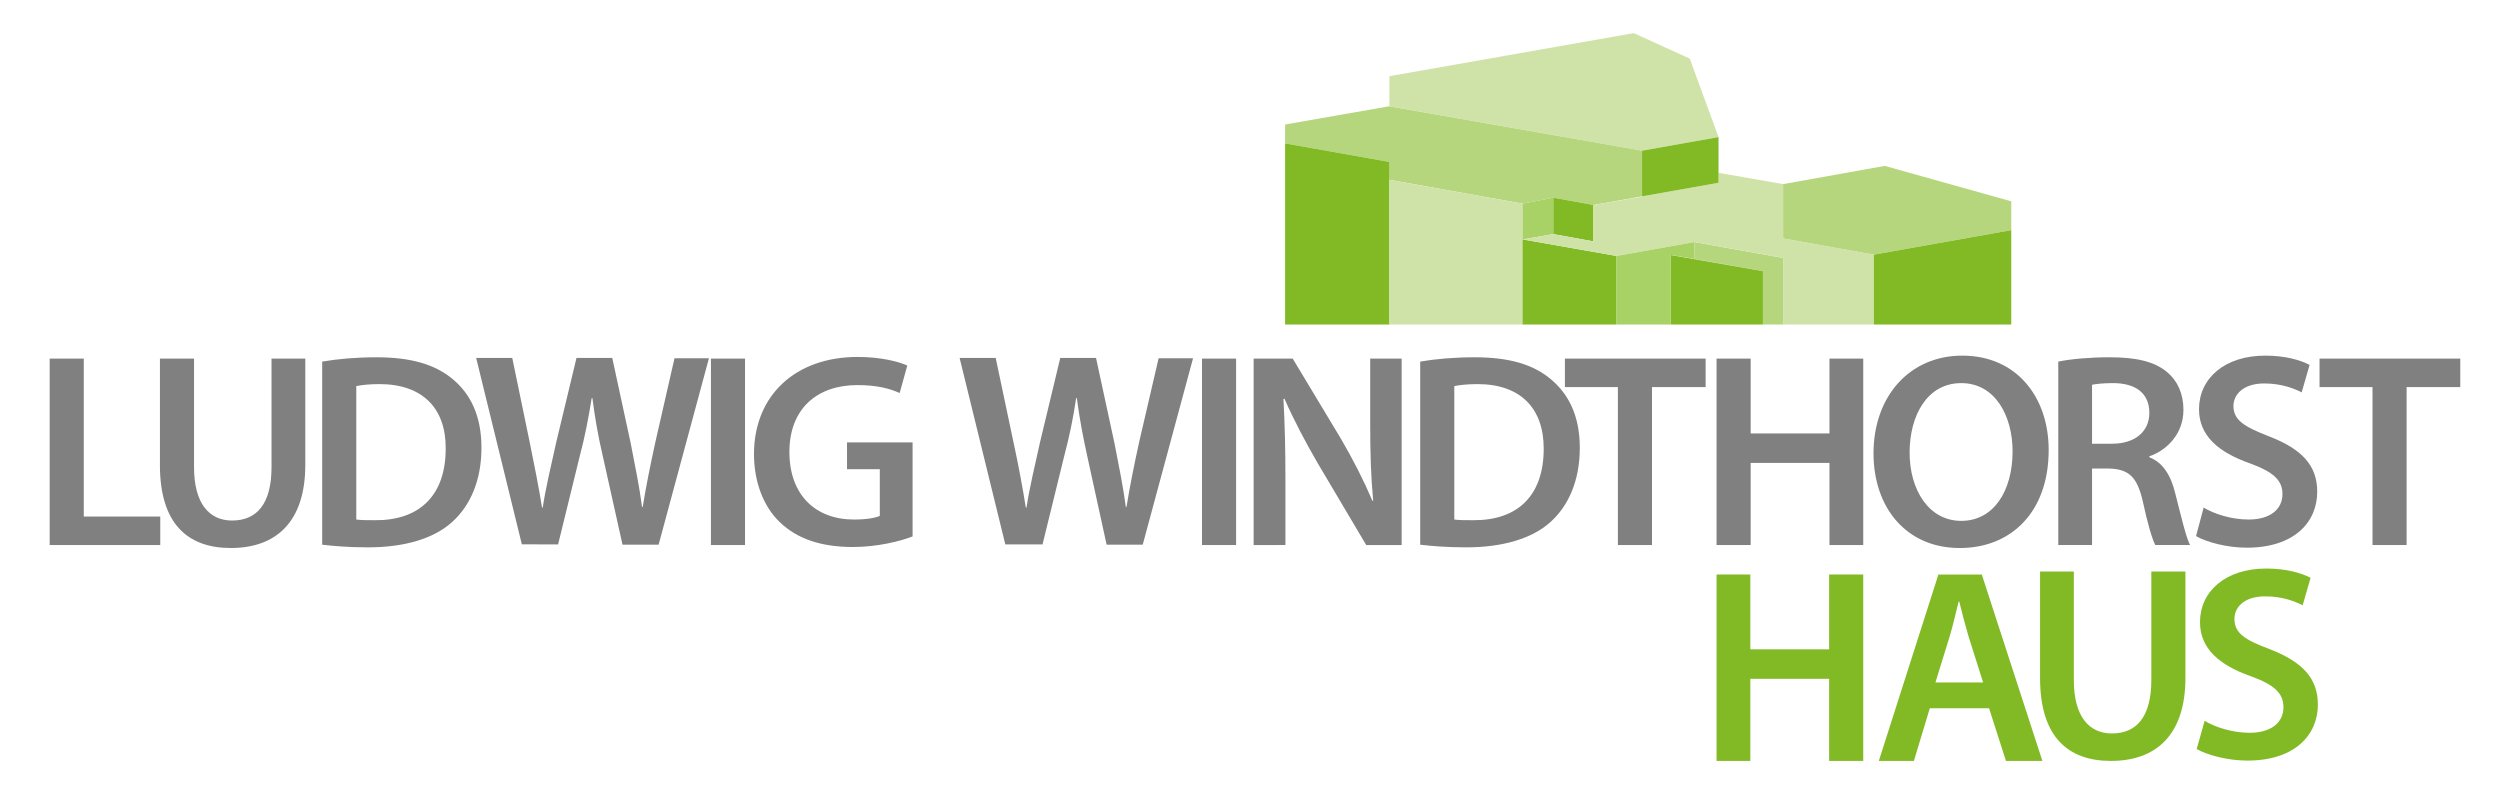
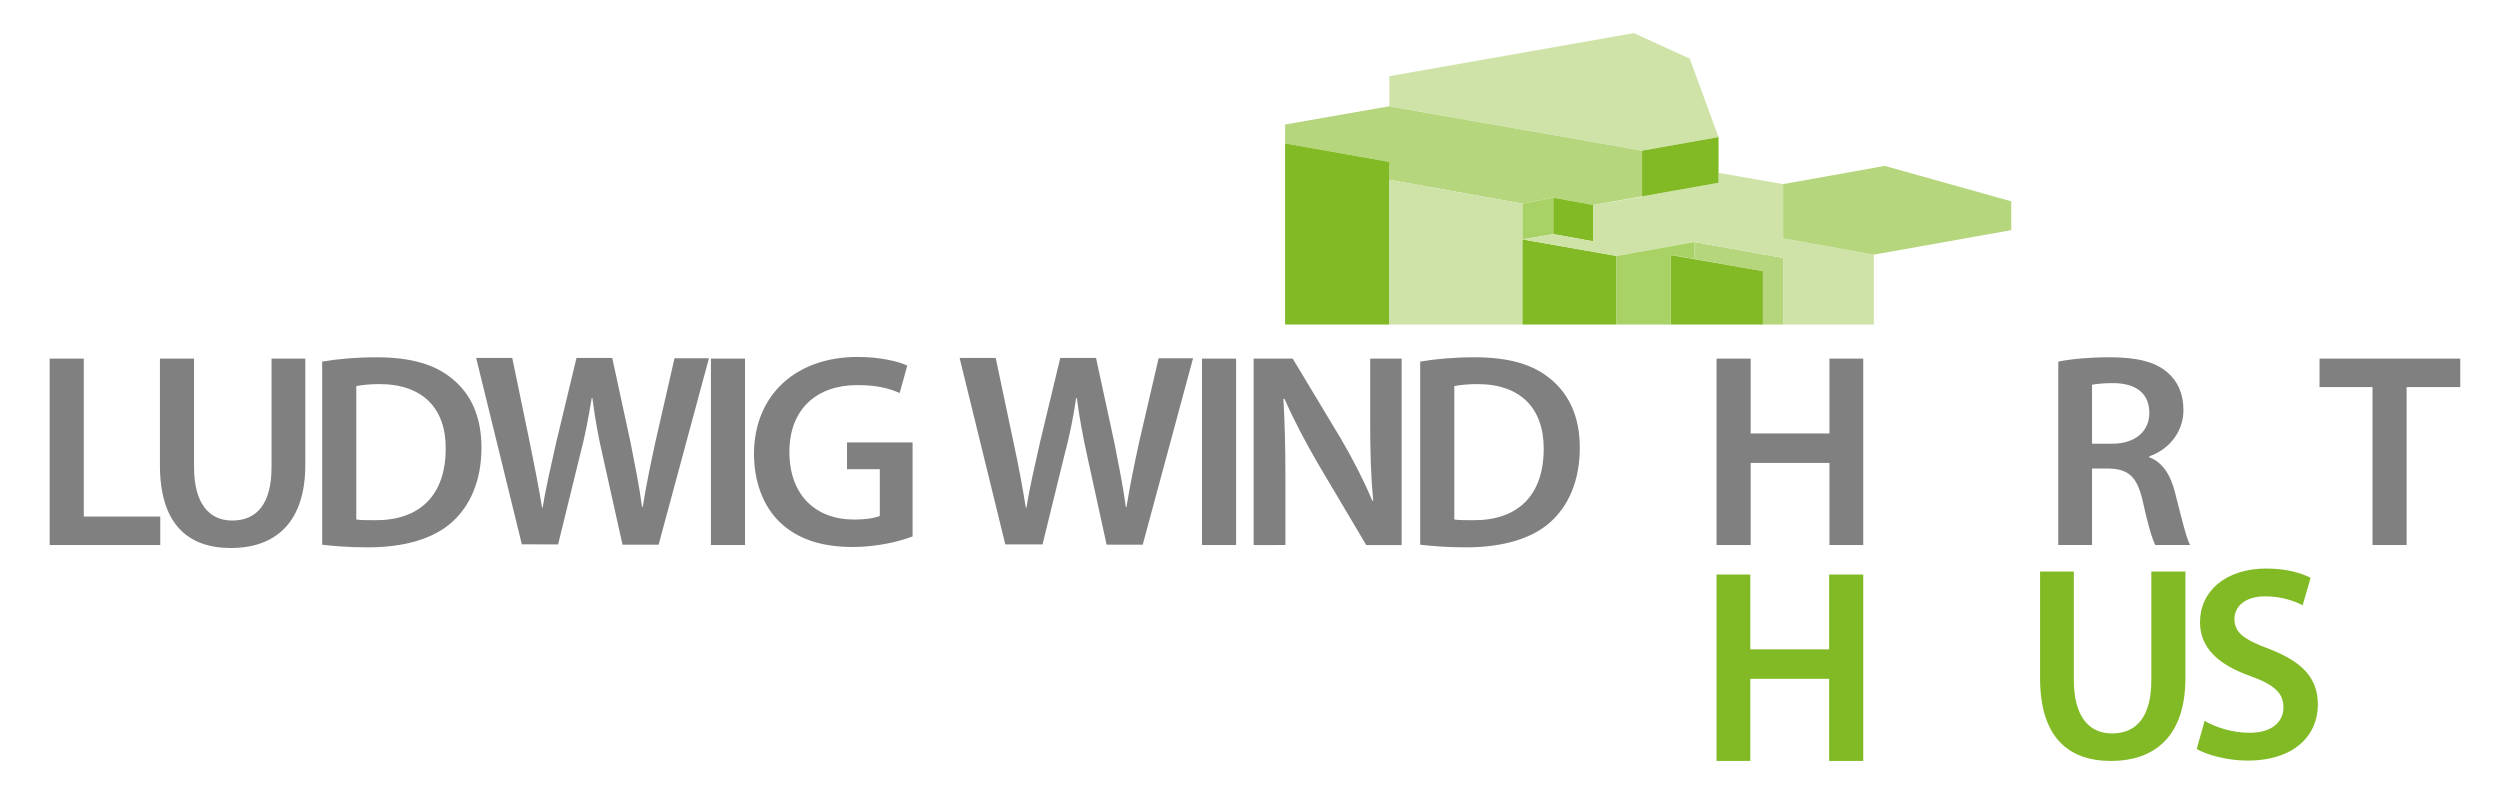
<svg xmlns="http://www.w3.org/2000/svg" version="1.1" id="Ebene_1" x="0px" y="0px" viewBox="0 0 755 239" style="enable-background:new 0 0 755 239;" xml:space="preserve">
  <style type="text/css">
	.st0{fill:#B5D67D;}
	.st1{fill:#CFE3A8;}
	.st2{fill:#82BA26;}
	.st3{fill:#A8D166;}
	.st4{fill:#808080;}
</style>
  <g>
    <polygon class="st0" points="511.7,73.1 511.7,78.2 532.4,81.9 532.4,98 538.5,98 538.5,77.9 511.7,73.1  " />
    <polygon class="st1" points="493.4,10 419.6,23 419.6,32.1 495.9,45.5 519,41.4 510.3,17.7 493.4,10  " />
    <polygon class="st0" points="419.5,32.1 388.1,37.6 388.1,43.3 419.6,48.9 419.6,51 419.6,51 419.6,53.1 419.6,54.3 459.8,61.5    469.1,59.7 481.2,61.9 495.9,59.3 495.9,45.5 419.5,32.1  " />
    <polygon class="st2" points="419.6,98 419.6,48.9 388.1,43.3 388.1,98 419.6,98  " />
    <polygon class="st1" points="419.6,54.3 419.6,98 459.8,98 459.8,61.5 419.6,54.3  " />
    <polygon class="st3" points="469.1,59.7 459.8,61.5 459.8,72.3 469.1,70.7 469.1,59.7  " />
    <polygon class="st2" points="469.1,59.7 469.1,70.7 481.2,72.9 481.2,61.9 469.1,59.7  " />
    <polygon class="st2" points="459.8,98 459.8,72.3 488.2,77.3 488.2,98 459.8,98  " />
    <polygon class="st1" points="519,52.2 519,55.2 495.9,59.3 495.9,59.4 481.2,61.9 481.2,72.9 469.1,70.7 459.8,72.3 488.2,77.3    511.7,73.1 538.5,77.9 538.5,98 565.9,98 565.9,76.9 538.5,72 538.5,55.6 519,52.2  " />
    <polygon class="st0" points="569.2,50.1 538.5,55.6 538.5,72 565.9,76.9 607.4,69.5 607.4,60.8 569.2,50.1  " />
    <polygon class="st2" points="504.5,77 504.5,98 532.4,98 532.4,81.9 504.5,77  " />
    <polygon class="st3" points="511.7,73.1 488.2,77.3 488.2,98 504.5,98 504.5,77 504.5,77 504.5,77 506.4,77.3 511.7,78.2    511.7,73.1  " />
-     <polygon class="st2" points="607.4,98 607.4,69.5 565.9,76.9 565.9,98 607.4,98  " />
    <polygon class="st2" points="495.9,59.3 519,55.2 519,41.4 495.9,45.5 495.9,59.3  " />
    <path class="st4" d="M48.3,108.3v32.2c0,17.7,8.4,25,21.4,25c13.5,0,22.5-7.7,22.5-25.1v-32.1H82v32.8c0,11-4.4,16.1-11.9,16.1   c-6.9,0-11.5-5.1-11.5-16.1v-32.8H48.3L48.3,108.3z" />
    <polygon class="st4" points="15,164.6 48.4,164.6 48.4,156 25.3,156 25.3,108.3 15,108.3 15,164.6  " />
    <path class="st4" d="M275.7,133.6h-19.9v8.1h9.9v14.1c-1.3,0.6-4,1.1-7.8,1.1c-11.7,0-19.5-7.5-19.5-20.4   c0-13.1,8.4-20.2,20.5-20.2c5.9,0,9.7,1,12.8,2.4l2.3-8.3c-2.6-1.2-8-2.6-15-2.6c-18.6,0-31.2,11.4-31.3,29.2   c0,8.5,2.8,15.9,7.8,20.7c5.3,5.1,12.6,7.5,22.1,7.5c7.4,0,14.5-1.8,18-3.2V133.6L275.7,133.6z" />
    <polygon class="st4" points="214.7,164.6 225,164.6 225,108.3 214.7,108.3 214.7,164.6  " />
    <path class="st4" d="M168.5,164.6l6.5-26.5c1.7-6.4,2.7-11.8,3.7-17.9h0.2c0.8,6.1,1.7,11.4,3.2,17.8l5.9,26.5h10.9l15.2-56.3   h-10.4l-5.8,25.4c-1.5,6.9-2.8,13.3-3.8,19.5h-0.2c-0.8-6.1-2.1-12.4-3.4-19.1l-5.6-25.9h-10.8l-6.1,25.4   c-1.6,7.2-3.2,13.9-4.1,19.8h-0.2c-0.9-5.6-2.3-12.8-3.7-19.6l-5.3-25.6h-10.9l13.8,56.3H168.5L168.5,164.6z" />
    <path class="st4" d="M136.6,114.4c-5.2-4.3-12.4-6.5-22.9-6.5c-6.1,0-11.8,0.5-16.4,1.3v55.3c3.4,0.4,7.9,0.8,13.8,0.8   c11,0,19.9-2.6,25.5-7.7c5.3-4.8,8.8-12.3,8.8-22.4C145.4,125.6,142.1,118.9,136.6,114.4L136.6,114.4z M113.3,157.1   c-2.1,0-4.3,0-5.7-0.2v-40.3c1.5-0.3,3.8-0.6,7-0.6c12.9,0,20.1,7.2,20,19.5C134.6,149.7,126.6,157.2,113.3,157.1L113.3,157.1z" />
    <path class="st4" d="M314.8,164.6l6.5-26.5c1.7-6.4,2.8-11.8,3.7-17.9h0.2c0.8,6.1,1.8,11.4,3.2,17.8l5.8,26.5h10.9l15.2-56.3   h-10.4l-5.9,25.4c-1.5,6.9-2.8,13.3-3.8,19.5H340c-0.8-6.1-2.1-12.4-3.4-19.1l-5.6-25.9h-10.8l-6.1,25.4   c-1.6,7.2-3.2,13.9-4.1,19.8h-0.2c-0.9-5.6-2.2-12.8-3.7-19.6l-5.4-25.6h-10.9l13.8,56.3H314.8L314.8,164.6z" />
    <path class="st4" d="M468.2,114.4c-5.2-4.3-12.3-6.5-22.9-6.5c-6.1,0-11.8,0.5-16.4,1.3v55.3c3.4,0.4,7.9,0.8,13.9,0.8   c10.9,0,19.9-2.6,25.5-7.7c5.3-4.8,8.8-12.3,8.8-22.4C477.1,125.6,473.7,118.9,468.2,114.4L468.2,114.4z M444.9,157.1   c-2.1,0-4.3,0-5.7-0.2v-40.3c1.5-0.3,3.8-0.6,7-0.6c12.9,0,20,7.2,20,19.5C466.2,149.7,458.3,157.2,444.9,157.1L444.9,157.1z" />
    <path class="st4" d="M388.2,164.6v-20.1c0-9.3-0.2-16.7-0.6-24l0.3-0.1c2.8,6.4,6.4,13.2,10,19.4l14.7,24.8h10.7v-56.3h-9.5v19.6   c0,8.6,0.2,15.9,0.9,23.3l-0.2,0.1c-2.6-6.1-5.9-12.6-9.6-18.9l-14.5-24.1h-11.8v56.3H388.2L388.2,164.6z" />
    <polygon class="st4" points="363,164.6 373.3,164.6 373.3,108.3 363,108.3 363,164.6  " />
    <polygon class="st4" points="518.4,108.3 518.4,164.6 528.7,164.6 528.7,139.8 552.5,139.8 552.5,164.6 562.7,164.6 562.7,108.3    552.5,108.3 552.5,130.9 528.7,130.9 528.7,108.3 518.4,108.3  " />
-     <polygon class="st4" points="488.6,164.6 498.9,164.6 498.9,116.9 515.1,116.9 515.1,108.3 472.6,108.3 472.6,116.9 488.6,116.9    488.6,164.6  " />
-     <path class="st4" d="M592.6,107.4c-15.9,0-26.8,12.3-26.8,29.5c0,16.5,10,28.6,26,28.6h0.1c15.4,0,26.8-10.8,26.8-29.6   C618.7,119.9,609,107.4,592.6,107.4L592.6,107.4z M592.3,157.3L592.3,157.3c-9.9,0-15.6-9.5-15.6-20.6c0-11.2,5.3-21,15.6-21   c10.3,0,15.5,10,15.5,20.6C607.8,148.1,602.2,157.3,592.3,157.3L592.3,157.3z" />
    <polygon class="st4" points="716.5,164.6 726.8,164.6 726.8,116.9 743,116.9 743,108.3 700.5,108.3 700.5,116.9 716.5,116.9    716.5,164.6  " />
-     <path class="st4" d="M663.2,161.9c3.1,1.8,9.3,3.5,15.3,3.5c14.5,0,21.3-7.8,21.3-16.9c0-8-4.7-12.9-14.5-16.7   c-7.5-2.9-10.8-4.9-10.8-9.2c0-3.3,2.8-6.8,9.3-6.8c5.3,0,9.2,1.6,11.3,2.7l2.4-8.3c-2.9-1.5-7.4-2.8-13.4-2.8   c-12.3,0-20,6.9-20,16.2c0,8,5.9,13,15.3,16.3c7.1,2.6,9.9,5.1,9.9,9.3c0,4.6-3.7,7.7-10.2,7.7c-5.3,0-10.4-1.7-13.6-3.6   L663.2,161.9L663.2,161.9L663.2,161.9z" />
    <path class="st4" d="M656.9,148.9c-1.3-5.4-3.8-9.3-7.8-10.8v-0.3c5.3-1.8,10.3-6.8,10.3-14c0-4.9-1.8-8.8-4.9-11.4   c-3.8-3.2-9.3-4.5-17.4-4.5c-5.9,0-11.6,0.5-15.5,1.3v55.4h10.2v-23.1h5.2c5.9,0.2,8.4,2.5,10.1,9.8c1.5,7,2.9,11.6,3.8,13.3h10.5   C660.2,162.4,658.7,155.9,656.9,148.9L656.9,148.9z M637.9,134h-6.1v-17.8c1-0.2,3.1-0.5,6.3-0.5c6.7,0,11,2.9,11,9   C649.1,130.3,644.8,134,637.9,134L637.9,134z" />
-     <path class="st2" d="M598.5,173.5h-13.1l-18,56.3H578l4.8-15.9h17.9l5.1,15.9h11L598.5,173.5L598.5,173.5z M584.5,206.1l4.3-13.9   c1-3.3,1.9-7.3,2.7-10.5h0.2c0.8,3.3,1.8,7.1,2.8,10.5l4.4,13.9H584.5L584.5,206.1z" />
    <polygon class="st2" points="518.4,173.5 518.4,229.8 528.6,229.8 528.6,205 552.4,205 552.4,229.8 562.7,229.8 562.7,173.5    552.4,173.5 552.4,196.1 528.6,196.1 528.6,173.5 518.4,173.5  " />
    <path class="st2" d="M663.4,226.2c3.1,1.8,9.3,3.5,15.3,3.5c14.4,0,21.3-7.8,21.3-16.9c0-8-4.7-12.9-14.4-16.7   c-7.5-2.8-10.8-4.8-10.8-9.2c0-3.4,2.8-6.8,9.3-6.8c5.3,0,9.2,1.6,11.3,2.7l2.4-8.3c-2.9-1.5-7.4-2.8-13.4-2.8   c-12.3,0-20,6.9-20,16.2c0,8,5.9,13,15.3,16.3c7.1,2.6,9.9,5.1,9.9,9.4c0,4.6-3.7,7.7-10.2,7.7c-5.3,0-10.4-1.7-13.6-3.6   L663.4,226.2L663.4,226.2L663.4,226.2z" />
    <path class="st2" d="M616.1,172.6v32.2c0,17.7,8.4,25,21.4,25c13.5,0,22.5-7.7,22.5-25.1v-32.1h-10.3v32.8c0,11-4.4,16.1-11.9,16.1   c-6.9,0-11.5-5.1-11.5-16.1v-32.8H616.1L616.1,172.6z" />
  </g>
</svg>